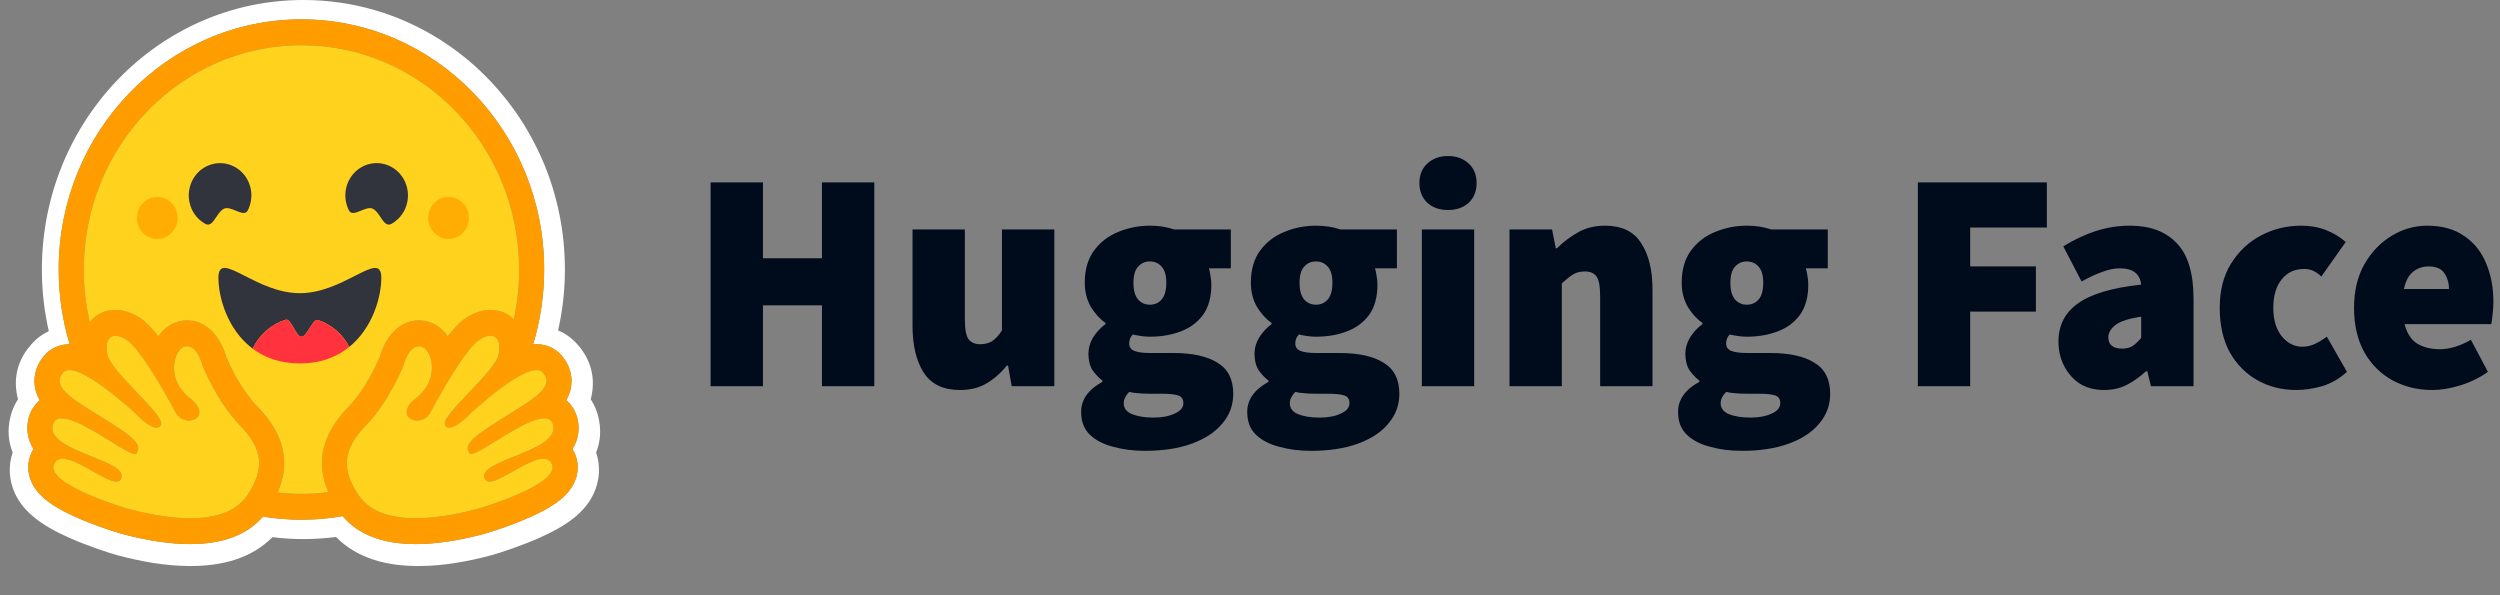
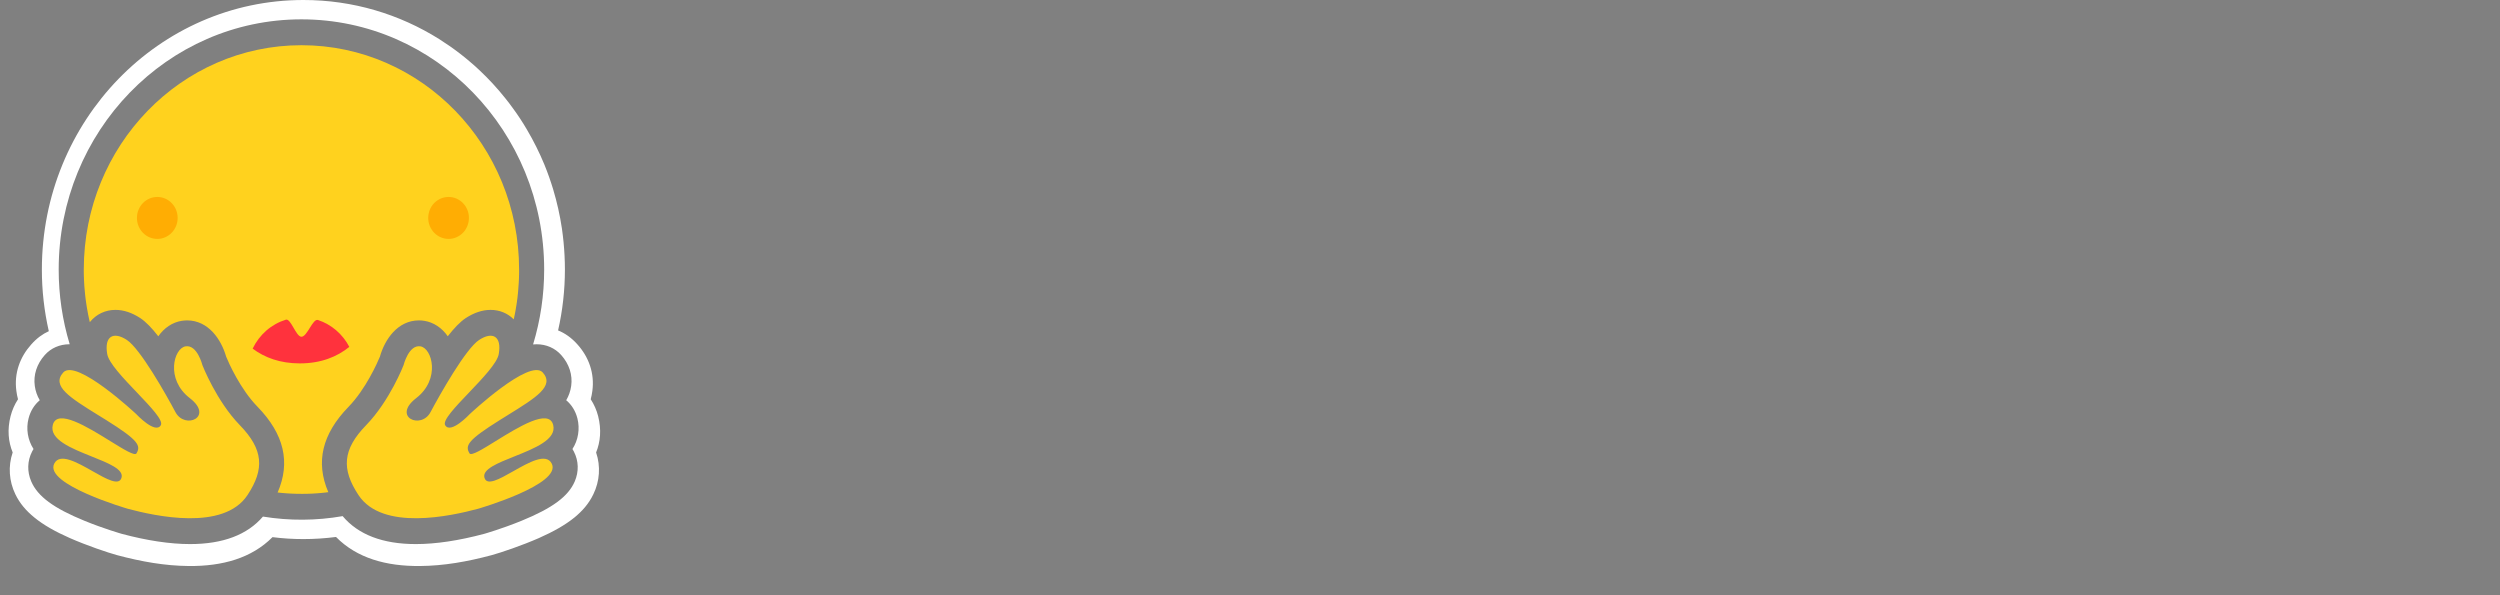
<svg xmlns="http://www.w3.org/2000/svg" fill="none" viewBox="0 0 84 20" height="20" width="84">
  <rect x="0" y="0" width="84" height="20" fill="#808080" stroke="none" />
-   <path fill="#000B1B" d="M23.876 12.977V6.128H25.635V8.678H27.618V6.128H29.376V12.977H27.618V10.259H25.635V12.977H23.876ZM32.256 13.104C31.697 13.104 31.291 12.911 31.039 12.524C30.787 12.131 30.661 11.608 30.661 10.954V7.709H32.419V10.723C32.419 11.06 32.46 11.284 32.542 11.397C32.63 11.509 32.76 11.566 32.93 11.566C33.094 11.566 33.23 11.53 33.339 11.46C33.448 11.39 33.557 11.271 33.666 11.102V7.709H35.425V12.977H33.993L33.871 12.282H33.83C33.626 12.535 33.397 12.735 33.145 12.883C32.9 13.03 32.603 13.104 32.256 13.104ZM38.473 15.148C38.084 15.148 37.726 15.102 37.399 15.011C37.072 14.927 36.81 14.79 36.612 14.6C36.421 14.411 36.326 14.158 36.326 13.841C36.326 13.427 36.564 13.09 37.041 12.83V12.788C36.911 12.688 36.797 12.567 36.704 12.43C36.615 12.282 36.571 12.099 36.571 11.882C36.571 11.699 36.622 11.52 36.724 11.344C36.834 11.169 36.973 11.018 37.144 10.891V10.849C36.959 10.723 36.796 10.543 36.653 10.312C36.517 10.073 36.448 9.802 36.448 9.5C36.448 9.065 36.551 8.707 36.755 8.426C36.966 8.137 37.239 7.927 37.573 7.793C37.907 7.653 38.261 7.583 38.636 7.583C38.936 7.583 39.209 7.625 39.454 7.709H41.356V9.016H40.62C40.64 9.079 40.657 9.16 40.671 9.258C40.691 9.356 40.701 9.458 40.701 9.563C40.701 9.978 40.609 10.315 40.425 10.575C40.241 10.828 39.992 11.014 39.679 11.133C39.365 11.253 39.018 11.313 38.636 11.313C38.466 11.313 38.275 11.288 38.064 11.239C37.982 11.316 37.941 11.418 37.941 11.544C37.941 11.657 37.995 11.738 38.105 11.787C38.22 11.836 38.404 11.861 38.657 11.861H39.423C40.064 11.861 40.558 11.969 40.906 12.187C41.26 12.398 41.437 12.746 41.437 13.23C41.437 13.61 41.315 13.943 41.069 14.231C40.831 14.519 40.49 14.744 40.047 14.906C39.604 15.067 39.079 15.148 38.473 15.148ZM38.636 10.238C38.8 10.238 38.933 10.178 39.035 10.059C39.137 9.939 39.188 9.753 39.188 9.5C39.188 9.254 39.137 9.075 39.035 8.963C38.933 8.844 38.8 8.784 38.636 8.784C38.473 8.784 38.34 8.844 38.237 8.963C38.135 9.075 38.084 9.254 38.084 9.5C38.084 9.753 38.135 9.939 38.237 10.059C38.34 10.178 38.473 10.238 38.636 10.238ZM38.759 14.031C39.045 14.031 39.284 13.986 39.474 13.894C39.665 13.81 39.761 13.694 39.761 13.546C39.761 13.406 39.699 13.318 39.577 13.283C39.461 13.248 39.294 13.23 39.076 13.23H38.677C38.473 13.23 38.316 13.223 38.207 13.209C38.105 13.202 38.016 13.188 37.941 13.167C37.818 13.294 37.757 13.42 37.757 13.546C37.757 13.715 37.849 13.838 38.033 13.915C38.224 13.992 38.466 14.031 38.759 14.031ZM44.053 15.148C43.665 15.148 43.307 15.102 42.98 15.011C42.653 14.927 42.39 14.79 42.193 14.6C42.002 14.411 41.907 14.158 41.907 13.841C41.907 13.427 42.145 13.09 42.622 12.83V12.788C42.492 12.688 42.377 12.567 42.285 12.43C42.196 12.282 42.152 12.099 42.152 11.882C42.152 11.699 42.203 11.52 42.305 11.344C42.414 11.169 42.554 11.018 42.724 10.891V10.849C42.54 10.723 42.377 10.543 42.234 10.312C42.097 10.073 42.029 9.802 42.029 9.5C42.029 9.065 42.132 8.707 42.336 8.426C42.547 8.137 42.82 7.927 43.154 7.793C43.488 7.653 43.842 7.583 44.217 7.583C44.517 7.583 44.79 7.625 45.035 7.709H46.936V9.016H46.2C46.221 9.079 46.238 9.16 46.252 9.258C46.272 9.356 46.282 9.458 46.282 9.563C46.282 9.978 46.19 10.315 46.006 10.575C45.822 10.828 45.573 11.014 45.26 11.133C44.946 11.253 44.599 11.313 44.217 11.313C44.047 11.313 43.856 11.288 43.645 11.239C43.563 11.316 43.522 11.418 43.522 11.544C43.522 11.657 43.576 11.738 43.685 11.787C43.801 11.836 43.985 11.861 44.237 11.861H45.004C45.645 11.861 46.139 11.969 46.487 12.187C46.841 12.398 47.018 12.746 47.018 13.23C47.018 13.61 46.895 13.943 46.65 14.231C46.412 14.519 46.071 14.744 45.628 14.906C45.185 15.067 44.66 15.148 44.053 15.148ZM44.217 10.238C44.381 10.238 44.513 10.178 44.616 10.059C44.718 9.939 44.769 9.753 44.769 9.5C44.769 9.254 44.718 9.075 44.616 8.963C44.513 8.844 44.381 8.784 44.217 8.784C44.053 8.784 43.92 8.844 43.818 8.963C43.716 9.075 43.665 9.254 43.665 9.5C43.665 9.753 43.716 9.939 43.818 10.059C43.92 10.178 44.053 10.238 44.217 10.238ZM44.34 14.031C44.626 14.031 44.864 13.986 45.055 13.894C45.246 13.81 45.342 13.694 45.342 13.546C45.342 13.406 45.28 13.318 45.157 13.283C45.042 13.248 44.875 13.23 44.657 13.23H44.258C44.053 13.23 43.897 13.223 43.788 13.209C43.685 13.202 43.597 13.188 43.522 13.167C43.399 13.294 43.338 13.42 43.338 13.546C43.338 13.715 43.43 13.838 43.614 13.915C43.805 13.992 44.047 14.031 44.34 14.031ZM47.774 12.977V7.709H49.532V12.977H47.774ZM48.653 7.056C48.367 7.056 48.135 6.975 47.958 6.813C47.781 6.645 47.692 6.424 47.692 6.15C47.692 5.876 47.781 5.658 47.958 5.496C48.135 5.328 48.367 5.243 48.653 5.243C48.939 5.243 49.171 5.328 49.348 5.496C49.525 5.658 49.614 5.876 49.614 6.15C49.614 6.424 49.525 6.645 49.348 6.813C49.171 6.975 48.939 7.056 48.653 7.056ZM50.719 12.977V7.709H52.15L52.273 8.341H52.314C52.518 8.137 52.75 7.962 53.009 7.814C53.275 7.66 53.581 7.583 53.929 7.583C54.495 7.583 54.9 7.779 55.145 8.173C55.398 8.559 55.524 9.079 55.524 9.732V12.977H53.765V9.964C53.765 9.627 53.724 9.402 53.643 9.29C53.561 9.177 53.431 9.121 53.254 9.121C53.091 9.121 52.954 9.156 52.845 9.226C52.736 9.297 52.614 9.395 52.477 9.521V12.977H50.719ZM58.53 15.148C58.141 15.148 57.783 15.102 57.456 15.011C57.129 14.927 56.867 14.79 56.669 14.6C56.478 14.411 56.383 14.158 56.383 13.841C56.383 13.427 56.621 13.09 57.098 12.83V12.788C56.968 12.688 56.854 12.567 56.761 12.43C56.672 12.282 56.628 12.099 56.628 11.882C56.628 11.699 56.679 11.52 56.782 11.344C56.891 11.169 57.03 11.018 57.201 10.891V10.849C57.017 10.723 56.853 10.543 56.71 10.312C56.574 10.073 56.505 9.802 56.505 9.5C56.505 9.065 56.608 8.707 56.812 8.426C57.023 8.137 57.296 7.927 57.63 7.793C57.964 7.653 58.318 7.583 58.693 7.583C58.993 7.583 59.266 7.625 59.511 7.709H61.413V9.016H60.676C60.697 9.079 60.714 9.16 60.728 9.258C60.748 9.356 60.758 9.458 60.758 9.563C60.758 9.978 60.666 10.315 60.482 10.575C60.298 10.828 60.05 11.014 59.736 11.133C59.422 11.253 59.075 11.313 58.693 11.313C58.523 11.313 58.332 11.288 58.121 11.239C58.039 11.316 57.998 11.418 57.998 11.544C57.998 11.657 58.053 11.738 58.162 11.787C58.278 11.836 58.462 11.861 58.714 11.861H59.48C60.121 11.861 60.615 11.969 60.963 12.187C61.317 12.398 61.494 12.746 61.494 13.23C61.494 13.61 61.372 13.943 61.126 14.231C60.888 14.519 60.547 14.744 60.104 14.906C59.661 15.067 59.136 15.148 58.53 15.148ZM58.693 10.238C58.857 10.238 58.99 10.178 59.092 10.059C59.194 9.939 59.245 9.753 59.245 9.5C59.245 9.254 59.194 9.075 59.092 8.963C58.99 8.844 58.857 8.784 58.693 8.784C58.53 8.784 58.397 8.844 58.295 8.963C58.192 9.075 58.141 9.254 58.141 9.5C58.141 9.753 58.192 9.939 58.295 10.059C58.397 10.178 58.53 10.238 58.693 10.238ZM58.816 14.031C59.102 14.031 59.341 13.986 59.532 13.894C59.722 13.81 59.818 13.694 59.818 13.546C59.818 13.406 59.757 13.318 59.634 13.283C59.518 13.248 59.351 13.23 59.133 13.23H58.734C58.53 13.23 58.373 13.223 58.264 13.209C58.162 13.202 58.073 13.188 57.998 13.167C57.875 13.294 57.814 13.42 57.814 13.546C57.814 13.715 57.906 13.838 58.09 13.915C58.281 13.992 58.523 14.031 58.816 14.031ZM64.44 12.977V6.128H68.774V7.646H66.198V8.952H68.406V10.47H66.198V12.977H64.44ZM70.697 13.104C70.377 13.104 70.101 13.03 69.869 12.883C69.648 12.732 69.468 12.525 69.348 12.282C69.225 12.036 69.164 11.769 69.164 11.481C69.164 10.933 69.382 10.505 69.818 10.196C70.254 9.88 70.963 9.669 71.944 9.563C71.903 9.198 71.665 9.016 71.229 9.016C71.045 9.016 70.85 9.054 70.646 9.131C70.442 9.202 70.207 9.311 69.941 9.458L69.327 8.278C69.689 8.053 70.053 7.881 70.421 7.762C70.795 7.642 71.185 7.582 71.576 7.583C72.244 7.583 72.766 7.779 73.141 8.173C73.515 8.559 73.703 9.184 73.703 10.048V12.977H72.272L72.149 12.472H72.108C71.903 12.661 71.685 12.816 71.454 12.935C71.229 13.048 70.977 13.104 70.697 13.104ZM71.311 11.713C71.454 11.713 71.573 11.681 71.668 11.618C71.764 11.548 71.856 11.46 71.944 11.355V10.638C71.529 10.701 71.239 10.796 71.076 10.923C70.919 11.049 70.84 11.186 70.84 11.334C70.84 11.587 70.997 11.713 71.311 11.713ZM77.16 13.104C76.676 13.104 76.24 12.995 75.851 12.777C75.463 12.559 75.153 12.247 74.921 11.839C74.696 11.425 74.583 10.926 74.583 10.343C74.583 9.76 74.71 9.265 74.962 8.858C75.221 8.443 75.558 8.127 75.974 7.909C76.389 7.691 76.839 7.583 77.323 7.583C77.63 7.583 77.906 7.632 78.151 7.73C78.403 7.828 78.625 7.962 78.816 8.131L77.998 9.29C77.889 9.191 77.79 9.125 77.701 9.089C77.614 9.054 77.52 9.036 77.425 9.037C77.098 9.037 76.843 9.156 76.659 9.395C76.475 9.627 76.383 9.943 76.383 10.343C76.383 10.744 76.478 11.063 76.669 11.302C76.86 11.534 77.091 11.65 77.364 11.65C77.507 11.65 77.647 11.618 77.783 11.555C77.923 11.487 78.056 11.406 78.182 11.313L78.857 12.493C78.605 12.725 78.325 12.886 78.018 12.977C77.712 13.062 77.425 13.104 77.16 13.104ZM81.734 13.104C81.236 13.104 80.786 12.995 80.384 12.777C79.989 12.559 79.675 12.247 79.444 11.839C79.212 11.425 79.096 10.926 79.096 10.343C79.096 9.774 79.212 9.286 79.444 8.879C79.682 8.464 79.989 8.145 80.364 7.92C80.739 7.695 81.134 7.583 81.55 7.583C82.054 7.583 82.47 7.699 82.797 7.93C83.131 8.155 83.376 8.461 83.533 8.847C83.696 9.233 83.778 9.662 83.778 10.133C83.778 10.287 83.768 10.438 83.748 10.586C83.734 10.726 83.72 10.828 83.707 10.891H80.793C80.875 11.207 81.021 11.428 81.233 11.555C81.444 11.674 81.693 11.734 81.979 11.734C82.306 11.734 82.654 11.629 83.022 11.418L83.594 12.493C83.322 12.689 83.015 12.841 82.674 12.946C82.333 13.051 82.02 13.104 81.734 13.104ZM80.773 9.711H82.286C82.286 9.507 82.234 9.332 82.132 9.184C82.037 9.03 81.856 8.952 81.591 8.952C81.4 8.952 81.229 9.012 81.079 9.131C80.929 9.251 80.827 9.444 80.773 9.711Z" />
  <path fill="white" d="M20.097 13.981C20.045 13.779 19.961 13.588 19.848 13.415C19.872 13.323 19.891 13.231 19.903 13.137C19.983 12.543 19.783 11.998 19.406 11.577C19.202 11.347 18.983 11.196 18.752 11.102C18.904 10.432 18.981 9.745 18.981 9.056C18.981 8.742 18.964 8.434 18.935 8.13C18.92 7.979 18.902 7.827 18.88 7.676C18.814 7.232 18.715 6.792 18.586 6.362C18.501 6.08 18.402 5.802 18.291 5.529C18.124 5.126 17.929 4.735 17.708 4.36C17.563 4.111 17.405 3.87 17.234 3.638C17.151 3.521 17.064 3.407 16.973 3.295C16.705 2.959 16.414 2.644 16.102 2.352C15.998 2.253 15.891 2.158 15.782 2.067C15.674 1.974 15.564 1.885 15.451 1.798C15.225 1.624 14.991 1.462 14.751 1.31C13.421 0.477 11.861 0 10.194 0C5.34 0 1.407 4.055 1.407 9.057C1.406 9.754 1.485 10.449 1.64 11.128C1.432 11.221 1.232 11.367 1.047 11.577C0.67 11.998 0.47 12.54 0.55 13.135C0.562 13.229 0.58 13.323 0.605 13.415C0.492 13.588 0.408 13.779 0.356 13.981C0.24 14.435 0.279 14.844 0.426 15.202C0.266 15.671 0.306 16.17 0.514 16.603C0.666 16.92 0.882 17.165 1.15 17.384C1.468 17.645 1.865 17.866 2.345 18.078C2.918 18.33 3.616 18.566 3.934 18.653C4.755 18.872 5.542 19.011 6.34 19.018C7.477 19.029 8.455 18.753 9.156 18.048C9.501 18.092 9.847 18.113 10.194 18.113C10.56 18.113 10.926 18.089 11.29 18.042C11.989 18.752 12.972 19.029 14.112 19.018C14.91 19.012 15.697 18.873 16.516 18.654C16.836 18.567 17.534 18.33 18.107 18.079C18.587 17.866 18.985 17.645 19.305 17.385C19.57 17.166 19.787 16.921 19.938 16.604C20.149 16.17 20.187 15.671 20.029 15.203C20.175 14.844 20.212 14.434 20.097 13.981ZM19.282 15.172C19.444 15.487 19.454 15.844 19.312 16.175C19.096 16.679 18.56 17.075 17.519 17.5C16.871 17.765 16.279 17.934 16.273 17.936C15.417 18.165 14.643 18.281 13.972 18.281C12.862 18.281 12.037 17.965 11.513 17.342C10.627 17.497 9.722 17.502 8.835 17.357C8.31 17.97 7.489 18.281 6.388 18.281C5.718 18.281 4.943 18.165 4.087 17.936C4.082 17.934 3.489 17.765 2.842 17.5C1.801 17.075 1.265 16.679 1.049 16.175C0.907 15.844 0.917 15.487 1.078 15.172C1.093 15.143 1.109 15.114 1.126 15.086C1.03 14.937 0.965 14.768 0.936 14.59C0.907 14.413 0.915 14.232 0.96 14.058C1.024 13.807 1.156 13.598 1.336 13.448C1.249 13.302 1.192 13.138 1.169 12.969C1.117 12.599 1.236 12.23 1.504 11.93C1.712 11.695 2.007 11.567 2.333 11.567H2.342C2.096 10.754 1.971 9.908 1.972 9.056C1.972 4.414 5.623 0.65 10.128 0.65C14.633 0.65 18.284 4.414 18.284 9.056C18.285 9.91 18.159 10.758 17.912 11.573C17.951 11.569 17.99 11.567 18.028 11.567C18.354 11.567 18.649 11.696 18.857 11.93C19.125 12.23 19.244 12.599 19.192 12.969C19.168 13.139 19.111 13.302 19.025 13.448C19.205 13.598 19.337 13.807 19.401 14.058C19.445 14.232 19.453 14.413 19.424 14.591C19.396 14.768 19.331 14.937 19.234 15.087C19.251 15.114 19.267 15.143 19.282 15.172Z" />
-   <path fill="#FF9D00" d="M19.234 15.087C19.331 14.937 19.396 14.768 19.425 14.591C19.453 14.414 19.445 14.232 19.401 14.058C19.337 13.807 19.205 13.599 19.025 13.449C19.111 13.302 19.168 13.139 19.192 12.969C19.244 12.6 19.125 12.231 18.857 11.93C18.649 11.696 18.354 11.567 18.028 11.567C17.99 11.567 17.951 11.569 17.912 11.573C18.159 10.759 18.285 9.91 18.284 9.057C18.284 4.414 14.632 0.651 10.128 0.651C5.623 0.651 1.971 4.414 1.971 9.057C1.971 9.908 2.095 10.754 2.341 11.567H2.333C2.007 11.567 1.712 11.696 1.504 11.93C1.236 12.23 1.117 12.599 1.169 12.969C1.192 13.139 1.249 13.302 1.336 13.448C1.156 13.598 1.023 13.807 0.959 14.058C0.915 14.232 0.907 14.414 0.936 14.591C0.965 14.768 1.03 14.937 1.126 15.087C1.109 15.114 1.093 15.143 1.078 15.172C0.917 15.488 0.907 15.844 1.049 16.176C1.265 16.679 1.801 17.075 2.842 17.501C3.489 17.765 4.082 17.934 4.087 17.936C4.944 18.165 5.718 18.281 6.388 18.281C7.489 18.281 8.31 17.971 8.835 17.358C9.722 17.503 10.627 17.498 11.513 17.342C12.037 17.966 12.863 18.281 13.973 18.281C14.643 18.281 15.417 18.165 16.274 17.936C16.279 17.934 16.871 17.765 17.519 17.501C18.56 17.075 19.096 16.679 19.312 16.176C19.454 15.844 19.444 15.488 19.282 15.172C19.268 15.143 19.252 15.114 19.234 15.087ZM8.46 16.398C8.414 16.479 8.366 16.559 8.315 16.636C8.179 16.841 8.001 16.997 7.794 17.113C7.398 17.335 6.897 17.413 6.388 17.413C5.584 17.413 4.76 17.22 4.299 17.096C4.276 17.09 1.468 16.272 1.823 15.576C1.883 15.459 1.982 15.413 2.105 15.413C2.606 15.413 3.518 16.181 3.909 16.181C3.997 16.181 4.059 16.142 4.084 16.049C4.251 15.432 1.546 15.172 1.774 14.279C1.814 14.12 1.923 14.056 2.077 14.056C2.738 14.056 4.224 15.256 4.534 15.256C4.558 15.256 4.575 15.249 4.585 15.233L4.589 15.227C4.734 14.979 4.651 14.798 3.652 14.167L3.556 14.107C2.457 13.421 1.685 13.009 2.124 12.516C2.174 12.46 2.246 12.434 2.333 12.434C2.436 12.434 2.561 12.47 2.698 12.53C3.279 12.782 4.083 13.47 4.42 13.77C4.519 13.859 4.577 13.914 4.577 13.914C4.577 13.914 5.003 14.37 5.26 14.37C5.319 14.37 5.37 14.346 5.404 14.286C5.586 13.969 3.709 12.503 3.603 11.898C3.531 11.488 3.653 11.28 3.879 11.28C3.986 11.28 4.117 11.327 4.262 11.422C4.711 11.715 5.577 13.25 5.895 13.847C6.001 14.047 6.182 14.132 6.346 14.132C6.671 14.132 6.924 13.799 6.376 13.377C5.551 12.741 5.841 11.701 6.234 11.637C6.251 11.635 6.268 11.633 6.285 11.633C6.643 11.633 6.8 12.269 6.8 12.269C6.8 12.269 7.263 13.466 8.058 14.285C8.779 15.028 8.88 15.637 8.46 16.398ZM11.03 16.538L10.988 16.543L10.918 16.552C10.881 16.555 10.844 16.559 10.807 16.563L10.771 16.566L10.738 16.569L10.691 16.573C10.673 16.574 10.656 16.576 10.639 16.577L10.587 16.58L10.576 16.581L10.535 16.583L10.518 16.584L10.469 16.587L10.413 16.589L10.362 16.591L10.328 16.592H10.311C10.301 16.592 10.29 16.593 10.279 16.593H10.262C10.252 16.593 10.241 16.593 10.231 16.593L10.188 16.594H10.127C10.08 16.594 10.033 16.593 9.985 16.592L9.947 16.591C9.936 16.591 9.926 16.591 9.915 16.591L9.874 16.589L9.824 16.587L9.779 16.585L9.767 16.585L9.724 16.582C9.712 16.582 9.7 16.581 9.688 16.58L9.66 16.579C9.625 16.576 9.59 16.574 9.555 16.571L9.518 16.568L9.472 16.564L9.418 16.559C9.388 16.556 9.357 16.553 9.327 16.549H9.326C9.767 15.535 9.544 14.588 8.652 13.67C8.068 13.069 7.679 12.18 7.599 11.985C7.435 11.408 7.003 10.766 6.285 10.766C6.225 10.766 6.164 10.771 6.104 10.78C5.79 10.831 5.515 11.018 5.319 11.299C5.107 11.027 4.901 10.811 4.714 10.689C4.434 10.506 4.153 10.413 3.88 10.413C3.54 10.413 3.235 10.557 3.023 10.818L3.017 10.825L3.005 10.773L3.005 10.771C2.965 10.593 2.931 10.413 2.903 10.233C2.903 10.231 2.903 10.23 2.903 10.229L2.897 10.188C2.893 10.166 2.89 10.144 2.887 10.122C2.885 10.103 2.882 10.085 2.88 10.067C2.878 10.048 2.875 10.03 2.873 10.012C2.871 9.993 2.868 9.975 2.866 9.956C2.864 9.939 2.862 9.921 2.86 9.904L2.86 9.899C2.851 9.819 2.844 9.738 2.837 9.657L2.834 9.61C2.833 9.597 2.832 9.584 2.831 9.571C2.831 9.568 2.831 9.565 2.831 9.562L2.828 9.51C2.827 9.491 2.826 9.473 2.825 9.454C2.824 9.435 2.823 9.416 2.822 9.397L2.82 9.348L2.82 9.333L2.818 9.288L2.817 9.249C2.817 9.234 2.816 9.218 2.816 9.203L2.815 9.154C2.815 9.138 2.815 9.122 2.815 9.106C2.814 9.089 2.815 9.073 2.815 9.057C2.815 4.894 6.09 1.519 10.129 1.519C14.168 1.519 17.443 4.894 17.443 9.057V9.154C17.443 9.17 17.443 9.187 17.442 9.203C17.442 9.216 17.442 9.23 17.441 9.243C17.441 9.255 17.441 9.267 17.44 9.279C17.44 9.294 17.439 9.309 17.439 9.324V9.326C17.438 9.359 17.436 9.392 17.435 9.425L17.434 9.436L17.432 9.485L17.43 9.524C17.424 9.617 17.417 9.709 17.409 9.802V9.803C17.407 9.82 17.405 9.838 17.404 9.855C17.399 9.895 17.395 9.936 17.391 9.976L17.386 10.016L17.38 10.064C17.377 10.081 17.375 10.098 17.373 10.116C17.37 10.135 17.367 10.155 17.365 10.174L17.358 10.219L17.35 10.271C17.347 10.288 17.345 10.305 17.341 10.323C17.338 10.34 17.335 10.357 17.333 10.374C17.327 10.408 17.321 10.442 17.314 10.476C17.302 10.544 17.288 10.612 17.274 10.68C17.27 10.697 17.267 10.714 17.263 10.73C17.057 10.524 16.785 10.412 16.484 10.412C16.211 10.412 15.931 10.505 15.65 10.688C15.463 10.81 15.258 11.026 15.046 11.298C14.849 11.017 14.574 10.831 14.26 10.78C14.2 10.77 14.14 10.765 14.079 10.765C13.361 10.765 12.929 11.407 12.766 11.984C12.685 12.179 12.296 13.068 11.711 13.67C10.82 14.585 10.595 15.528 11.03 16.538ZM18.58 14.508L18.577 14.517C18.575 14.523 18.573 14.528 18.571 14.534C18.568 14.542 18.564 14.551 18.56 14.559C18.551 14.579 18.54 14.598 18.529 14.616C18.512 14.641 18.495 14.664 18.476 14.687C18.471 14.692 18.467 14.697 18.462 14.702C18.455 14.71 18.448 14.717 18.441 14.725C18.311 14.857 18.113 14.974 17.889 15.081C17.863 15.092 17.838 15.104 17.812 15.116L17.786 15.128C17.768 15.136 17.751 15.143 17.733 15.151C17.715 15.159 17.698 15.167 17.68 15.174L17.626 15.197C17.5 15.251 17.371 15.301 17.245 15.352L17.192 15.373L17.138 15.395C17.103 15.409 17.068 15.423 17.034 15.437L16.982 15.459L16.932 15.48L16.907 15.491C16.891 15.498 16.875 15.505 16.858 15.512C16.488 15.676 16.222 15.842 16.278 16.049C16.279 16.055 16.281 16.06 16.283 16.066C16.288 16.081 16.295 16.096 16.303 16.109C16.308 16.117 16.314 16.125 16.321 16.132C16.386 16.202 16.506 16.191 16.657 16.135C16.669 16.131 16.682 16.126 16.695 16.121C16.703 16.117 16.712 16.114 16.721 16.11L16.734 16.105C16.768 16.089 16.805 16.073 16.842 16.054C16.852 16.05 16.861 16.045 16.87 16.04C17.055 15.947 17.264 15.822 17.472 15.708C17.504 15.69 17.536 15.673 17.568 15.656C17.62 15.628 17.672 15.601 17.725 15.576C17.922 15.48 18.106 15.413 18.255 15.413C18.325 15.413 18.386 15.428 18.438 15.461L18.446 15.467C18.472 15.486 18.495 15.509 18.513 15.536C18.517 15.542 18.522 15.549 18.526 15.555C18.53 15.562 18.534 15.569 18.537 15.576C18.611 15.72 18.549 15.869 18.405 16.015C18.267 16.155 18.052 16.292 17.808 16.42C17.79 16.429 17.772 16.439 17.754 16.448C17.027 16.816 16.075 17.093 16.062 17.096C15.808 17.164 15.446 17.253 15.037 17.319L14.977 17.329L14.967 17.331C14.874 17.345 14.781 17.357 14.688 17.368L14.679 17.369C14.51 17.389 14.336 17.404 14.162 17.41H14.16C14.097 17.412 14.035 17.413 13.972 17.413H13.9C13.805 17.412 13.71 17.407 13.615 17.4C13.612 17.4 13.61 17.4 13.608 17.399C13.574 17.397 13.54 17.393 13.506 17.39C13.447 17.383 13.389 17.375 13.331 17.366C13.309 17.362 13.285 17.358 13.261 17.354C13.251 17.352 13.24 17.35 13.23 17.347L13.227 17.347C13.194 17.34 13.16 17.333 13.127 17.325C13.108 17.321 13.089 17.316 13.07 17.311L13.058 17.308C13.049 17.305 13.04 17.303 13.03 17.3L13.025 17.299L12.995 17.29C12.985 17.287 12.974 17.284 12.963 17.28L12.959 17.279L12.931 17.27C12.921 17.267 12.91 17.263 12.899 17.26C12.891 17.257 12.882 17.254 12.873 17.251L12.854 17.244C12.836 17.238 12.818 17.23 12.8 17.223L12.783 17.216L12.768 17.211C12.741 17.199 12.714 17.187 12.687 17.175L12.669 17.166L12.666 17.165C12.66 17.162 12.653 17.159 12.647 17.156C12.635 17.15 12.622 17.143 12.61 17.137L12.606 17.135L12.589 17.125C12.557 17.108 12.526 17.09 12.496 17.071L12.479 17.061C12.471 17.055 12.463 17.05 12.454 17.044L12.433 17.029C12.425 17.024 12.417 17.018 12.41 17.013L12.396 17.003C12.381 16.992 12.367 16.981 12.352 16.969C12.345 16.963 12.338 16.957 12.33 16.952C12.314 16.938 12.297 16.924 12.282 16.91L12.281 16.909C12.265 16.895 12.25 16.881 12.236 16.866L12.235 16.865C12.227 16.858 12.219 16.85 12.212 16.842C12.204 16.834 12.197 16.827 12.19 16.819C12.182 16.811 12.175 16.803 12.168 16.794C12.161 16.787 12.154 16.779 12.147 16.771L12.145 16.768C12.11 16.727 12.078 16.683 12.047 16.637L12.036 16.619C12.028 16.607 12.02 16.595 12.012 16.583L11.989 16.547C11.978 16.529 11.967 16.511 11.957 16.493C11.949 16.481 11.941 16.468 11.934 16.455C11.928 16.444 11.921 16.433 11.915 16.423C11.912 16.417 11.909 16.411 11.906 16.405C11.902 16.399 11.899 16.392 11.895 16.386L11.89 16.376C11.888 16.373 11.887 16.372 11.887 16.37C11.88 16.358 11.874 16.346 11.867 16.334C11.865 16.328 11.862 16.323 11.859 16.318L11.85 16.301L11.842 16.284L11.825 16.249C11.822 16.244 11.82 16.238 11.817 16.232C11.811 16.22 11.806 16.208 11.801 16.196C11.799 16.191 11.796 16.186 11.794 16.181C11.787 16.165 11.78 16.148 11.773 16.131C11.769 16.119 11.764 16.108 11.76 16.097C11.748 16.064 11.736 16.031 11.725 15.998C11.722 15.988 11.719 15.978 11.716 15.968C11.709 15.945 11.703 15.923 11.697 15.9C11.69 15.873 11.684 15.846 11.679 15.819C11.676 15.803 11.673 15.787 11.671 15.77C11.668 15.754 11.666 15.738 11.664 15.722C11.66 15.691 11.657 15.659 11.655 15.627C11.655 15.622 11.655 15.616 11.655 15.611C11.655 15.601 11.654 15.59 11.654 15.579C11.649 15.155 11.857 14.746 12.304 14.286C13.098 13.468 13.561 12.27 13.561 12.27C13.561 12.27 13.573 12.22 13.599 12.148C13.608 12.124 13.617 12.1 13.627 12.076C13.637 12.05 13.649 12.023 13.662 11.998L13.665 11.99C13.681 11.957 13.699 11.925 13.718 11.893C13.722 11.886 13.727 11.879 13.732 11.872C13.746 11.85 13.761 11.829 13.776 11.809C13.789 11.793 13.802 11.778 13.815 11.764C13.861 11.715 13.914 11.675 13.973 11.653L13.981 11.651C13.986 11.649 13.991 11.648 13.996 11.646C14.002 11.645 14.008 11.643 14.014 11.642L14.017 11.641C14.029 11.639 14.042 11.637 14.055 11.636H14.056C14.063 11.636 14.069 11.635 14.076 11.635C14.093 11.635 14.11 11.637 14.127 11.639C14.199 11.651 14.267 11.695 14.325 11.763L14.334 11.772C14.353 11.796 14.37 11.82 14.385 11.846C14.397 11.865 14.408 11.885 14.418 11.907C14.422 11.915 14.426 11.924 14.43 11.932C14.432 11.937 14.434 11.941 14.436 11.946C14.44 11.955 14.443 11.964 14.447 11.973C14.467 12.026 14.483 12.081 14.494 12.137C14.505 12.198 14.512 12.259 14.514 12.321C14.515 12.348 14.515 12.376 14.514 12.404C14.514 12.414 14.513 12.425 14.512 12.436C14.505 12.554 14.479 12.67 14.438 12.781C14.434 12.792 14.43 12.803 14.425 12.814C14.405 12.865 14.38 12.915 14.353 12.963C14.338 12.99 14.321 13.017 14.303 13.044L14.292 13.06C14.249 13.121 14.202 13.179 14.15 13.232C14.099 13.284 14.044 13.333 13.986 13.378C13.928 13.422 13.873 13.471 13.823 13.525C13.678 13.682 13.644 13.82 13.677 13.925C13.681 13.937 13.685 13.949 13.69 13.96C13.702 13.984 13.718 14.007 13.737 14.026L13.742 14.031C13.747 14.037 13.753 14.042 13.758 14.047L13.764 14.052C13.778 14.063 13.793 14.072 13.809 14.081C13.813 14.084 13.817 14.086 13.822 14.089C13.844 14.1 13.866 14.108 13.889 14.115L13.895 14.117L13.904 14.119L13.911 14.121L13.919 14.123L13.927 14.124L13.935 14.126C13.941 14.127 13.947 14.128 13.952 14.128L13.958 14.129L13.968 14.13L13.974 14.131L13.984 14.132H13.99L14.001 14.132H14.034L14.044 14.132L14.055 14.131L14.068 14.13L14.081 14.128C14.084 14.128 14.086 14.127 14.089 14.127C14.133 14.12 14.177 14.107 14.217 14.089C14.226 14.085 14.235 14.081 14.242 14.076C14.259 14.068 14.276 14.058 14.292 14.047C14.314 14.032 14.335 14.015 14.354 13.997L14.368 13.983C14.37 13.981 14.372 13.979 14.374 13.977C14.388 13.963 14.4 13.949 14.412 13.934C14.432 13.907 14.451 13.878 14.467 13.848C14.656 13.494 14.854 13.145 15.06 12.802L15.089 12.755L15.117 12.709C15.132 12.685 15.146 12.661 15.161 12.638L15.175 12.615L15.204 12.568C15.243 12.506 15.282 12.444 15.322 12.384L15.351 12.338C15.41 12.248 15.469 12.16 15.527 12.077L15.556 12.036C15.62 11.945 15.686 11.857 15.755 11.771L15.782 11.738C15.786 11.732 15.79 11.726 15.796 11.721L15.822 11.689C15.827 11.684 15.831 11.678 15.835 11.673L15.861 11.643L15.874 11.629C15.887 11.615 15.9 11.601 15.913 11.587C15.921 11.578 15.929 11.569 15.938 11.561C15.987 11.509 16.041 11.463 16.099 11.423L16.112 11.414L16.126 11.405C16.134 11.4 16.143 11.394 16.152 11.389C16.38 11.256 16.569 11.246 16.678 11.358C16.744 11.426 16.78 11.539 16.778 11.695C16.778 11.702 16.778 11.709 16.778 11.716V11.724C16.778 11.731 16.777 11.738 16.777 11.745C16.777 11.754 16.776 11.763 16.775 11.772C16.774 11.781 16.774 11.788 16.773 11.796C16.773 11.798 16.772 11.8 16.772 11.803C16.771 11.809 16.77 11.816 16.77 11.823C16.77 11.826 16.77 11.828 16.769 11.83C16.768 11.839 16.766 11.849 16.765 11.858C16.764 11.867 16.762 11.876 16.761 11.884C16.76 11.889 16.759 11.894 16.758 11.899C16.756 11.913 16.752 11.927 16.748 11.941C16.741 11.966 16.732 11.992 16.721 12.016C16.717 12.027 16.712 12.037 16.707 12.048C16.696 12.069 16.684 12.091 16.672 12.114C16.665 12.126 16.658 12.137 16.651 12.149L16.64 12.167C16.63 12.184 16.618 12.202 16.606 12.221C16.594 12.239 16.581 12.257 16.567 12.276C16.55 12.301 16.531 12.327 16.511 12.353L16.496 12.372C16.453 12.427 16.41 12.481 16.365 12.534L16.33 12.575L16.312 12.596C16.287 12.624 16.262 12.652 16.237 12.68L16.218 12.701C16.206 12.716 16.192 12.73 16.18 12.744C16.167 12.758 16.154 12.773 16.141 12.787L16.101 12.83L16.061 12.873C16.047 12.888 16.034 12.903 16.02 12.917L15.938 13.004C15.547 13.418 15.134 13.83 14.995 14.087C14.986 14.104 14.977 14.121 14.97 14.139C14.95 14.185 14.941 14.225 14.947 14.258C14.949 14.268 14.953 14.279 14.958 14.288C14.966 14.302 14.975 14.315 14.986 14.326C14.992 14.332 14.997 14.336 15.003 14.341C15.031 14.362 15.066 14.373 15.101 14.372H15.112L15.123 14.371L15.135 14.37L15.144 14.368C15.146 14.368 15.147 14.368 15.148 14.367L15.157 14.366L15.159 14.365L15.168 14.363L15.172 14.362L15.182 14.359L15.194 14.356C15.202 14.353 15.21 14.351 15.218 14.347C15.235 14.341 15.252 14.334 15.269 14.325C15.273 14.323 15.278 14.321 15.282 14.319L15.295 14.312C15.312 14.304 15.328 14.294 15.345 14.284C15.358 14.276 15.372 14.268 15.385 14.259L15.398 14.25C15.402 14.247 15.406 14.244 15.411 14.241L15.424 14.232L15.43 14.227L15.449 14.214C15.466 14.201 15.482 14.189 15.499 14.176L15.5 14.175L15.526 14.154C15.561 14.125 15.595 14.096 15.626 14.069L15.646 14.051L15.648 14.049L15.658 14.039C15.683 14.016 15.705 13.995 15.724 13.977L15.731 13.969L15.75 13.951L15.761 13.941L15.764 13.937L15.765 13.935C15.775 13.926 15.775 13.926 15.784 13.916L15.785 13.915L15.788 13.912C15.789 13.911 15.791 13.91 15.792 13.908L15.794 13.907L15.797 13.904L15.817 13.886L15.828 13.876C15.833 13.871 15.839 13.865 15.845 13.86L15.858 13.848C15.861 13.846 15.863 13.843 15.865 13.841L15.879 13.829L15.9 13.81L15.91 13.801C15.952 13.763 16.003 13.718 16.062 13.666L16.086 13.646L16.126 13.611L16.166 13.576C16.219 13.531 16.277 13.483 16.337 13.432L16.377 13.4C16.41 13.372 16.445 13.344 16.48 13.315C16.494 13.304 16.509 13.292 16.523 13.281C16.559 13.252 16.596 13.224 16.632 13.196C16.715 13.131 16.8 13.067 16.887 13.004L16.924 12.977C16.95 12.959 16.975 12.94 17.001 12.922L17.025 12.906C17.071 12.873 17.118 12.842 17.165 12.811L17.189 12.796L17.212 12.781C17.235 12.766 17.258 12.752 17.281 12.737L17.305 12.723L17.351 12.695C17.366 12.686 17.381 12.678 17.396 12.669L17.405 12.664L17.441 12.643C17.456 12.635 17.471 12.627 17.485 12.619L17.508 12.607L17.529 12.596C17.578 12.571 17.628 12.547 17.679 12.526C17.686 12.523 17.693 12.52 17.7 12.517C17.713 12.511 17.727 12.505 17.74 12.501C17.753 12.496 17.767 12.491 17.78 12.486C17.791 12.482 17.803 12.479 17.814 12.475L17.818 12.474C17.824 12.472 17.83 12.47 17.836 12.469L17.838 12.468C17.85 12.464 17.862 12.461 17.874 12.458H17.875C17.893 12.454 17.911 12.45 17.928 12.447C17.934 12.446 17.94 12.445 17.945 12.444C17.962 12.441 17.979 12.44 17.996 12.439C18.006 12.438 18.017 12.438 18.027 12.438H18.036C18.046 12.438 18.057 12.438 18.067 12.439C18.072 12.439 18.077 12.44 18.081 12.441H18.083C18.088 12.441 18.093 12.442 18.097 12.443C18.102 12.444 18.106 12.445 18.111 12.446H18.112C18.117 12.447 18.121 12.448 18.125 12.45C18.162 12.46 18.196 12.479 18.224 12.506L18.227 12.508L18.232 12.513L18.237 12.518C18.275 12.56 18.307 12.609 18.331 12.661L18.335 12.67C18.343 12.69 18.35 12.71 18.354 12.731C18.367 12.79 18.364 12.851 18.345 12.908C18.336 12.933 18.326 12.957 18.314 12.98L18.306 12.995C18.276 13.047 18.241 13.095 18.201 13.139L18.192 13.149C18.173 13.17 18.153 13.19 18.133 13.209C18.126 13.215 18.119 13.222 18.113 13.228L18.102 13.238C18.081 13.257 18.06 13.276 18.038 13.294C18.034 13.297 18.03 13.301 18.026 13.304C18.011 13.317 17.995 13.33 17.978 13.343C17.922 13.387 17.864 13.43 17.805 13.472C17.771 13.496 17.735 13.521 17.698 13.546C17.63 13.592 17.561 13.637 17.491 13.682C17.471 13.695 17.45 13.708 17.43 13.721C17.24 13.841 17.029 13.97 16.805 14.11L16.747 14.146C16.683 14.186 16.623 14.224 16.567 14.261L16.538 14.279L16.484 14.315C16.463 14.329 16.442 14.342 16.422 14.356C16.407 14.366 16.392 14.376 16.377 14.386L16.349 14.405C16.335 14.415 16.321 14.424 16.307 14.434L16.293 14.443C16.279 14.453 16.265 14.462 16.252 14.472L16.23 14.487L16.203 14.506L16.18 14.523C16.142 14.55 16.104 14.578 16.067 14.607L16.054 14.617C16.04 14.628 16.026 14.64 16.012 14.651L15.994 14.665C15.964 14.69 15.937 14.714 15.913 14.737L15.901 14.748C15.894 14.754 15.887 14.761 15.881 14.767C15.876 14.772 15.872 14.776 15.868 14.78L15.861 14.787C15.848 14.801 15.834 14.816 15.821 14.831L15.815 14.838C15.801 14.855 15.788 14.871 15.777 14.887L15.773 14.894C15.76 14.913 15.749 14.933 15.739 14.954L15.736 14.961L15.734 14.966L15.732 14.971L15.73 14.977C15.729 14.979 15.728 14.983 15.727 14.986C15.723 14.998 15.721 15.01 15.719 15.022L15.718 15.029L15.717 15.035L15.716 15.041V15.072C15.716 15.075 15.716 15.077 15.717 15.08C15.717 15.082 15.717 15.083 15.717 15.085C15.717 15.087 15.718 15.09 15.718 15.093L15.72 15.104V15.104C15.721 15.108 15.722 15.111 15.723 15.115C15.723 15.118 15.724 15.122 15.725 15.126C15.728 15.137 15.732 15.148 15.736 15.159C15.736 15.16 15.737 15.161 15.738 15.161C15.739 15.164 15.74 15.167 15.741 15.169C15.746 15.181 15.751 15.192 15.757 15.203L15.763 15.214L15.769 15.225L15.776 15.237C15.777 15.239 15.778 15.24 15.78 15.242L15.782 15.244L15.784 15.246L15.787 15.249C15.789 15.25 15.79 15.251 15.792 15.252C15.794 15.253 15.796 15.254 15.799 15.255C15.801 15.255 15.803 15.256 15.806 15.257C15.861 15.27 15.976 15.222 16.128 15.139L16.155 15.124L16.201 15.099L16.224 15.086C16.24 15.077 16.256 15.067 16.273 15.057L16.304 15.039C16.505 14.92 16.745 14.767 16.993 14.617C17.016 14.603 17.04 14.589 17.063 14.575L17.11 14.544C17.133 14.53 17.157 14.517 17.18 14.503C17.28 14.445 17.381 14.388 17.483 14.335L17.529 14.311C17.56 14.295 17.59 14.28 17.62 14.265C17.677 14.237 17.736 14.21 17.795 14.185L17.827 14.171L17.831 14.17C18.002 14.1 18.158 14.056 18.283 14.056C18.311 14.056 18.338 14.059 18.364 14.063H18.365C18.374 14.065 18.382 14.067 18.39 14.069H18.391C18.403 14.072 18.414 14.075 18.425 14.08C18.434 14.083 18.442 14.087 18.451 14.092C18.486 14.111 18.517 14.138 18.54 14.172C18.542 14.175 18.544 14.178 18.546 14.181C18.554 14.195 18.562 14.209 18.568 14.223C18.571 14.232 18.574 14.241 18.578 14.25C18.581 14.26 18.583 14.269 18.586 14.279C18.607 14.354 18.605 14.434 18.58 14.508Z" />
  <path fill="#FFD21E" d="M17.442 9.105V9.057C17.442 4.893 14.168 1.519 10.129 1.519C6.09 1.519 2.815 4.894 2.815 9.057L2.815 9.073C2.815 9.084 2.815 9.095 2.815 9.105C2.815 9.122 2.816 9.138 2.815 9.154L2.816 9.19L2.816 9.203L2.817 9.22C2.817 9.23 2.817 9.239 2.817 9.249L2.818 9.288L2.82 9.333L2.82 9.348L2.822 9.395V9.397L2.825 9.452V9.454C2.826 9.473 2.827 9.491 2.828 9.51C2.829 9.527 2.83 9.545 2.831 9.562L2.831 9.565C2.832 9.58 2.833 9.595 2.834 9.61L2.834 9.614C2.835 9.628 2.837 9.642 2.838 9.657L2.838 9.659L2.84 9.684C2.846 9.756 2.852 9.828 2.86 9.899L2.861 9.904L2.866 9.956L2.873 10.011C2.877 10.048 2.882 10.085 2.887 10.122C2.89 10.144 2.893 10.166 2.897 10.188L2.897 10.191C2.904 10.241 2.912 10.291 2.92 10.34C2.944 10.485 2.973 10.628 3.005 10.771L3.005 10.773L3.009 10.787C3.011 10.799 3.014 10.812 3.017 10.825L3.023 10.818C3.235 10.557 3.54 10.412 3.88 10.412C4.154 10.412 4.434 10.505 4.715 10.689C4.901 10.811 5.107 11.027 5.319 11.299C5.515 11.018 5.79 10.831 6.104 10.78C6.164 10.771 6.225 10.766 6.285 10.765C7.003 10.765 7.435 11.408 7.599 11.985C7.679 12.18 8.068 13.068 8.655 13.669C9.546 14.587 9.769 15.534 9.328 16.548H9.329C9.359 16.552 9.39 16.555 9.42 16.558C9.438 16.56 9.456 16.561 9.474 16.563L9.48 16.564C9.494 16.565 9.507 16.566 9.52 16.567L9.557 16.57C9.592 16.573 9.627 16.575 9.662 16.578L9.69 16.579L9.712 16.581L9.726 16.582L9.769 16.584L9.781 16.584L9.826 16.587L9.876 16.588L9.917 16.59L9.924 16.59C9.932 16.59 9.941 16.591 9.949 16.591L9.958 16.591C10.015 16.592 10.072 16.593 10.129 16.593H10.19L10.233 16.592C10.243 16.592 10.254 16.592 10.265 16.592H10.281L10.296 16.592C10.302 16.591 10.307 16.591 10.313 16.591H10.33L10.364 16.59L10.415 16.588L10.471 16.586C10.488 16.585 10.504 16.584 10.52 16.584L10.537 16.582L10.562 16.581L10.578 16.58L10.589 16.579L10.641 16.576C10.658 16.575 10.675 16.573 10.693 16.572L10.739 16.568L10.773 16.565L10.809 16.562C10.846 16.558 10.883 16.555 10.92 16.551C10.943 16.548 10.967 16.545 10.99 16.542L11.031 16.537C10.597 15.527 10.822 14.585 11.71 13.67C12.295 13.068 12.684 12.179 12.765 11.984C12.928 11.407 13.36 10.765 14.078 10.765C14.139 10.765 14.199 10.77 14.259 10.78C14.573 10.831 14.848 11.017 15.045 11.298C15.257 11.026 15.463 10.81 15.649 10.688C15.93 10.505 16.21 10.412 16.483 10.412C16.784 10.412 17.056 10.524 17.262 10.73C17.273 10.678 17.284 10.626 17.295 10.574C17.301 10.542 17.307 10.509 17.314 10.476C17.321 10.436 17.328 10.396 17.335 10.355C17.336 10.345 17.338 10.334 17.34 10.322C17.343 10.305 17.346 10.288 17.349 10.271L17.35 10.264L17.357 10.219L17.363 10.174L17.364 10.173C17.366 10.154 17.369 10.135 17.372 10.116C17.374 10.101 17.376 10.087 17.377 10.072L17.379 10.064L17.385 10.016L17.39 9.976C17.392 9.949 17.395 9.922 17.398 9.896C17.399 9.885 17.401 9.874 17.402 9.863L17.402 9.855C17.404 9.837 17.406 9.819 17.407 9.801L17.411 9.76C17.419 9.668 17.426 9.577 17.431 9.485V9.484L17.433 9.435L17.434 9.424L17.436 9.378C17.437 9.361 17.437 9.343 17.438 9.325V9.324L17.438 9.311C17.439 9.3 17.439 9.289 17.439 9.279L17.439 9.274C17.44 9.264 17.44 9.253 17.44 9.243L17.441 9.234C17.441 9.224 17.441 9.213 17.441 9.203L17.441 9.194C17.442 9.181 17.442 9.167 17.442 9.154V9.105ZM8.315 16.636C8.894 15.76 8.853 15.103 8.058 14.285C7.264 13.466 6.801 12.269 6.801 12.269C6.801 12.269 6.628 11.573 6.235 11.637C5.841 11.701 5.552 12.74 6.376 13.376C7.201 14.012 6.212 14.444 5.895 13.847C5.578 13.25 4.711 11.715 4.262 11.422C3.813 11.128 3.497 11.293 3.603 11.898C3.656 12.198 4.145 12.711 4.602 13.189C5.065 13.675 5.496 14.126 5.404 14.286C5.221 14.603 4.578 13.914 4.578 13.914C4.578 13.914 2.563 12.024 2.124 12.516C1.72 12.97 2.344 13.356 3.304 13.951C3.386 14.001 3.47 14.053 3.557 14.107C4.656 14.793 4.741 14.974 4.585 15.234C4.528 15.329 4.16 15.102 3.707 14.822C2.936 14.344 1.918 13.715 1.774 14.278C1.65 14.766 2.399 15.065 3.077 15.336C3.643 15.562 4.16 15.768 4.084 16.048C4.005 16.339 3.578 16.097 3.111 15.832C2.586 15.534 2.011 15.208 1.823 15.576C1.468 16.271 4.276 17.09 4.299 17.096C5.206 17.338 7.51 17.852 8.315 16.636ZM12.046 16.636C11.467 15.76 11.508 15.103 12.303 14.285C13.098 13.466 13.56 12.269 13.56 12.269C13.56 12.269 13.733 11.573 14.127 11.637C14.521 11.701 14.809 12.74 13.985 13.376C13.161 14.012 14.149 14.444 14.466 13.847C14.784 13.25 15.649 11.715 16.099 11.422C16.548 11.128 16.864 11.293 16.758 11.898C16.705 12.198 16.216 12.711 15.759 13.19C15.296 13.675 14.865 14.126 14.957 14.286C15.14 14.603 15.784 13.913 15.784 13.913C15.784 13.913 17.798 12.024 18.237 12.516C18.641 12.97 18.018 13.356 17.057 13.95C16.975 14.001 16.891 14.053 16.805 14.107C15.706 14.793 15.62 14.974 15.776 15.233C15.834 15.329 16.202 15.101 16.654 14.821C17.426 14.344 18.443 13.714 18.587 14.278C18.711 14.765 17.963 15.064 17.284 15.335C16.718 15.561 16.201 15.768 16.277 16.048C16.356 16.339 16.783 16.096 17.25 15.831C17.775 15.534 18.35 15.208 18.538 15.576C18.893 16.271 16.085 17.089 16.062 17.095C15.155 17.338 12.851 17.852 12.046 16.636Z" clip-rule="evenodd" fill-rule="evenodd" />
-   <path fill="#32343D" d="M12.504 7.005C12.618 7.047 12.703 7.173 12.784 7.294C12.893 7.457 12.994 7.608 13.15 7.523C13.334 7.422 13.484 7.267 13.583 7.078C13.681 6.889 13.723 6.675 13.703 6.461C13.688 6.301 13.639 6.147 13.56 6.009C13.48 5.872 13.372 5.754 13.243 5.664C13.113 5.575 12.966 5.516 12.813 5.492C12.659 5.468 12.502 5.48 12.353 5.526C12.153 5.588 11.976 5.71 11.844 5.875C11.712 6.041 11.63 6.243 11.609 6.456C11.588 6.67 11.629 6.885 11.727 7.074C11.799 7.214 11.959 7.148 12.128 7.078C12.261 7.024 12.399 6.967 12.504 7.005ZM7.546 7.005C7.432 7.047 7.347 7.173 7.266 7.294C7.157 7.457 7.056 7.608 6.9 7.523C6.763 7.447 6.643 7.342 6.55 7.213C6.457 7.084 6.393 6.936 6.363 6.779C6.332 6.622 6.335 6.459 6.373 6.304C6.41 6.148 6.481 6.003 6.579 5.879C6.678 5.755 6.802 5.654 6.942 5.586C7.083 5.517 7.236 5.481 7.392 5.481C7.547 5.48 7.701 5.515 7.842 5.584C7.983 5.652 8.107 5.751 8.206 5.875C8.339 6.041 8.42 6.243 8.441 6.456C8.462 6.67 8.421 6.885 8.323 7.074C8.251 7.214 8.091 7.148 7.922 7.078C7.789 7.024 7.651 6.967 7.546 7.005ZM11.737 11.655C12.523 11.017 12.812 9.976 12.812 9.334C12.812 8.827 12.48 8.986 11.95 9.257L11.92 9.272C11.434 9.52 10.786 9.851 10.075 9.851C9.364 9.851 8.716 9.52 8.229 9.272C7.682 8.992 7.339 8.817 7.339 9.334C7.339 9.996 7.646 11.083 8.489 11.715C8.6 11.482 8.757 11.275 8.949 11.108C9.141 10.94 9.365 10.816 9.606 10.741C9.69 10.715 9.777 10.865 9.866 11.017C9.951 11.165 10.039 11.316 10.128 11.316C10.222 11.316 10.316 11.167 10.407 11.022C10.502 10.87 10.594 10.723 10.684 10.752C11.135 10.901 11.513 11.225 11.737 11.655Z" clip-rule="evenodd" fill-rule="evenodd" />
  <path fill="#FF323D" d="M11.737 11.655C11.328 11.988 10.784 12.21 10.075 12.21C9.41 12.21 8.889 12.014 8.489 11.714C8.6 11.482 8.757 11.275 8.949 11.107C9.141 10.94 9.365 10.815 9.606 10.741C9.771 10.69 9.946 11.315 10.128 11.315C10.322 11.315 10.509 10.694 10.684 10.752C11.135 10.901 11.513 11.225 11.737 11.655Z" />
  <path fill="#FFAD03" d="M5.667 7.907C5.592 7.959 5.508 7.995 5.42 8.014C5.332 8.032 5.241 8.032 5.153 8.014C5.064 7.996 4.98 7.961 4.906 7.909C4.831 7.858 4.766 7.791 4.716 7.714C4.666 7.637 4.632 7.551 4.614 7.46C4.597 7.369 4.597 7.275 4.614 7.184C4.632 7.093 4.667 7.006 4.717 6.929C4.767 6.852 4.832 6.786 4.907 6.735C5.058 6.632 5.242 6.595 5.42 6.631C5.597 6.668 5.753 6.776 5.854 6.931C5.954 7.086 5.991 7.276 5.956 7.459C5.921 7.642 5.817 7.803 5.667 7.907ZM15.454 7.907C15.379 7.959 15.296 7.995 15.207 8.014C15.119 8.032 15.028 8.032 14.94 8.014C14.852 7.996 14.768 7.961 14.693 7.909C14.618 7.858 14.553 7.791 14.504 7.714C14.453 7.637 14.419 7.551 14.401 7.46C14.384 7.369 14.384 7.275 14.402 7.184C14.419 7.093 14.454 7.006 14.504 6.929C14.554 6.852 14.619 6.786 14.694 6.735C14.845 6.632 15.029 6.595 15.207 6.631C15.384 6.668 15.54 6.776 15.641 6.931C15.742 7.086 15.778 7.276 15.743 7.459C15.708 7.642 15.604 7.803 15.454 7.907Z" clip-rule="evenodd" fill-rule="evenodd" />
</svg>